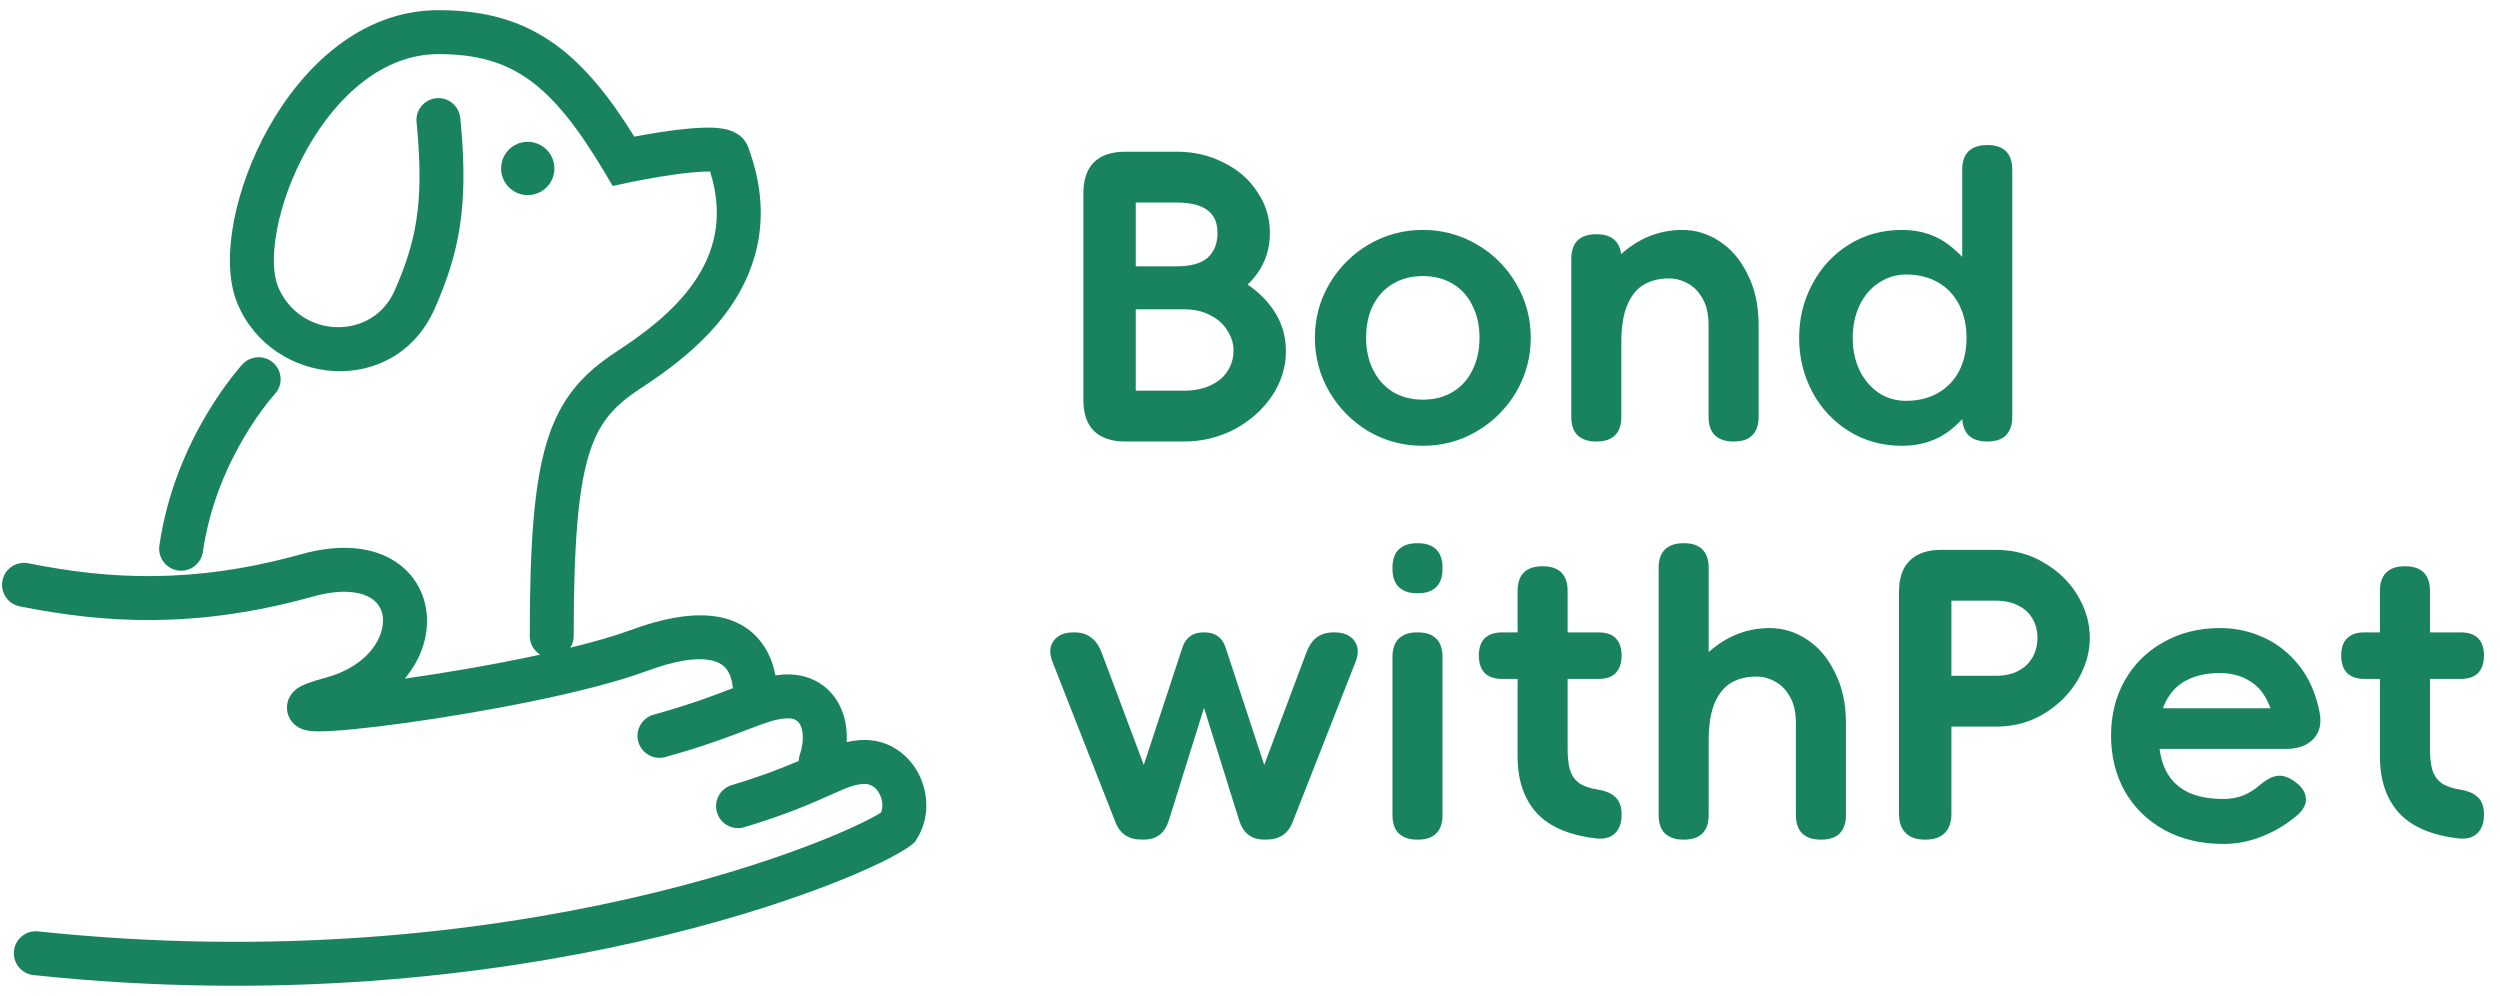
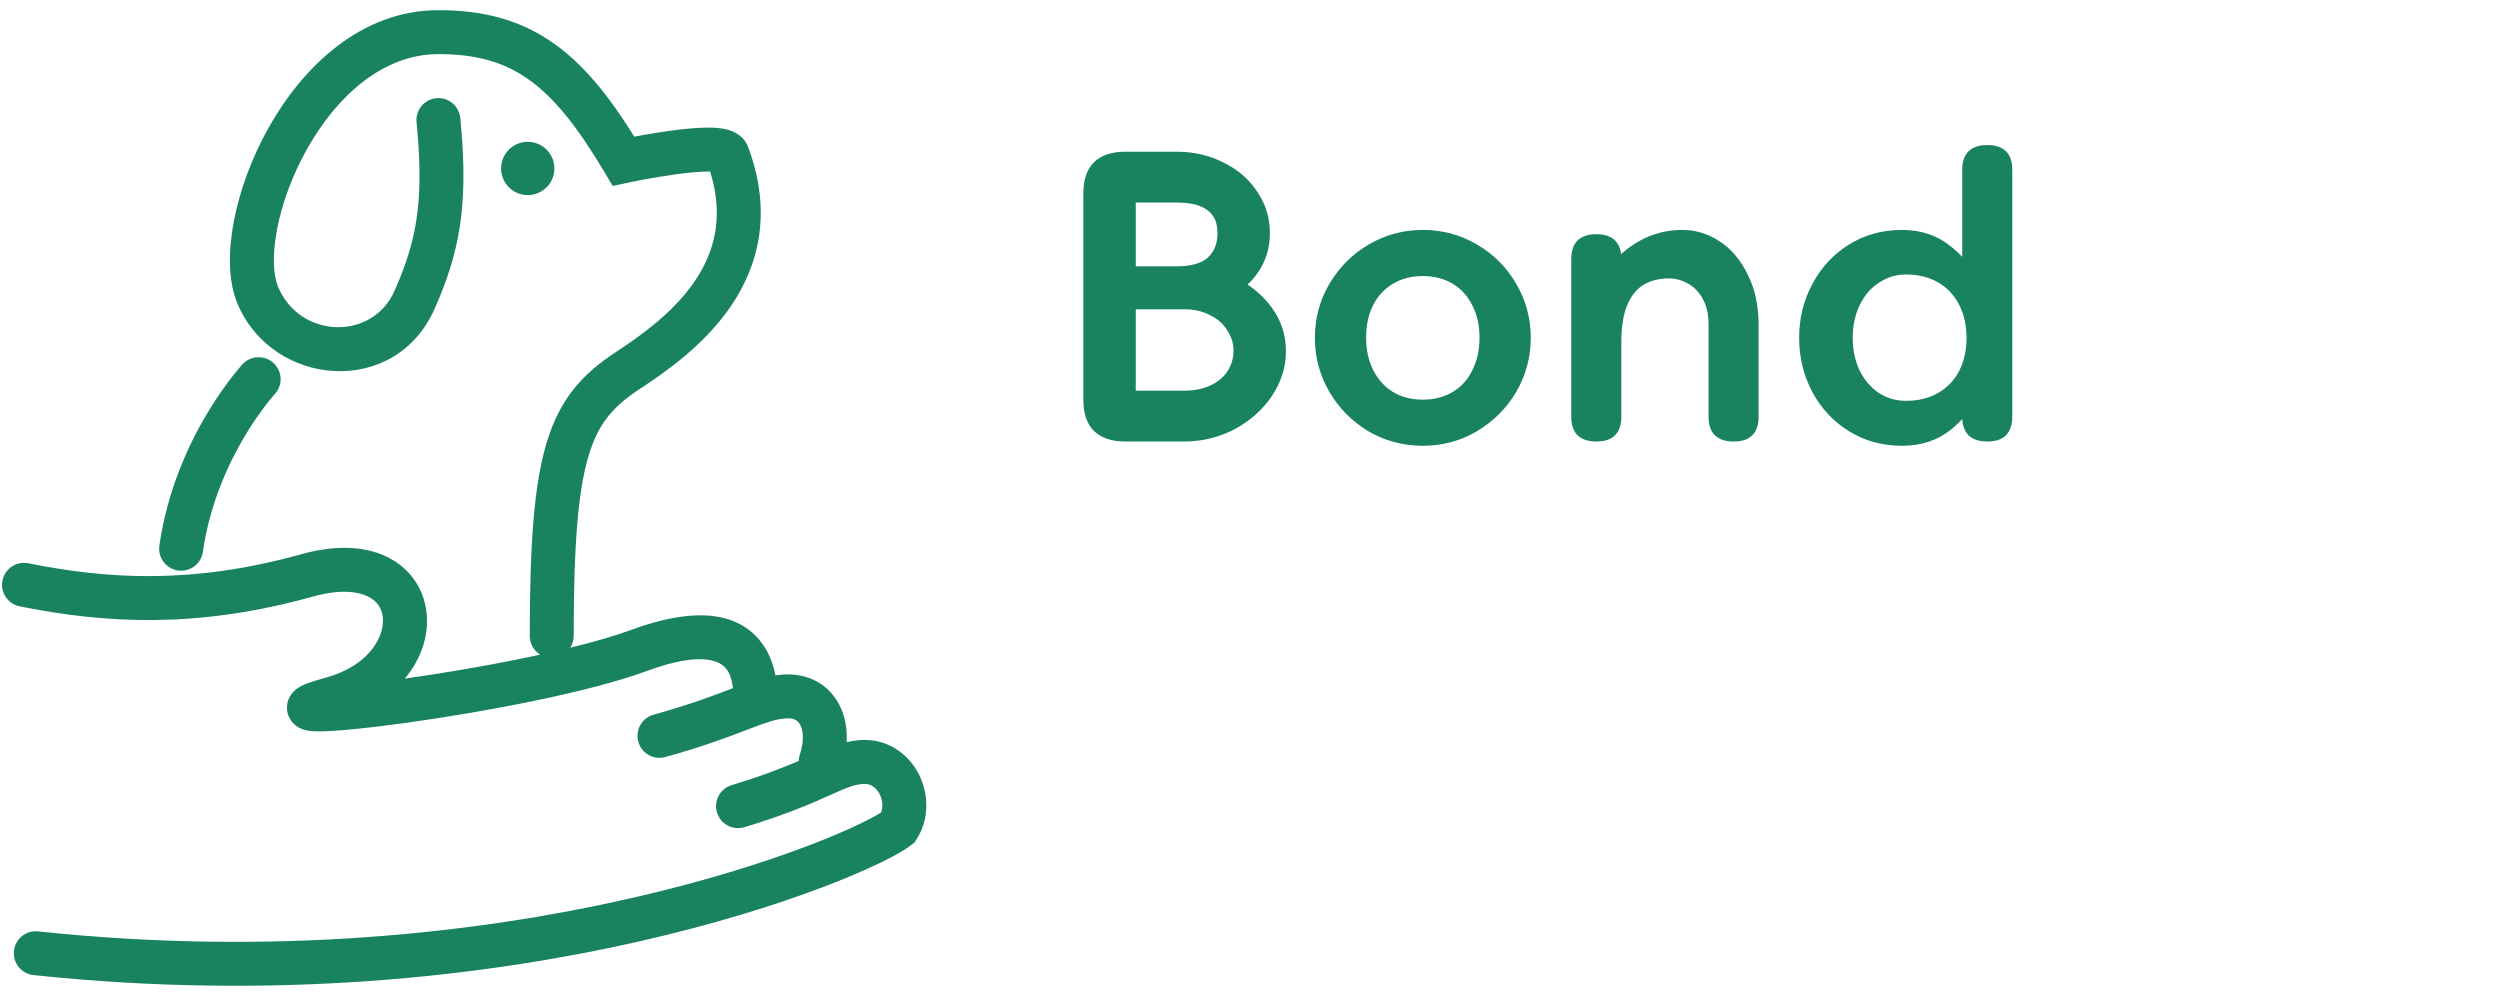
<svg xmlns="http://www.w3.org/2000/svg" fill="none" viewBox="0 0 123 49" height="49" width="123">
  <g clip-path="url(#clip0_3402_143)">
    <path fill="#19835F" d="M55.013 13.102H57.899C58.592 13.102 59.099 12.961 59.419 12.678C59.74 12.383 59.901 11.979 59.901 11.466C59.901 11.133 59.83 10.857 59.689 10.639C59.548 10.421 59.33 10.254 59.035 10.139C58.74 10.023 58.361 9.965 57.899 9.965H55.456V7.464H57.899C58.746 7.464 59.516 7.644 60.208 8.003C60.914 8.349 61.465 8.83 61.863 9.446C62.274 10.049 62.479 10.722 62.479 11.466C62.479 12.21 62.274 12.871 61.863 13.448C61.465 14.012 60.92 14.449 60.228 14.756C59.535 15.064 58.759 15.218 57.899 15.218H55.013V13.102ZM55.456 19.22H58.265C58.752 19.22 59.176 19.137 59.535 18.97C59.907 18.803 60.189 18.573 60.382 18.277C60.587 17.97 60.689 17.63 60.689 17.258C60.689 16.899 60.587 16.565 60.382 16.257C60.189 15.937 59.907 15.686 59.535 15.507C59.176 15.314 58.752 15.218 58.265 15.218H55.244V13.102H58.265C59.137 13.102 59.958 13.281 60.728 13.64C61.498 14 62.113 14.5 62.575 15.141C63.037 15.77 63.268 16.482 63.268 17.277C63.268 18.059 63.037 18.797 62.575 19.49C62.113 20.17 61.498 20.715 60.728 21.125C59.958 21.523 59.137 21.722 58.265 21.722H55.456V19.22ZM55.36 21.722C54.693 21.722 54.179 21.549 53.82 21.202C53.474 20.856 53.301 20.343 53.301 19.663V9.523C53.301 8.843 53.474 8.33 53.82 7.984C54.179 7.637 54.693 7.464 55.36 7.464H55.879V21.722H55.36ZM70.002 19.663C70.567 19.663 71.061 19.535 71.484 19.278C71.907 19.021 72.228 18.662 72.446 18.201C72.677 17.739 72.792 17.213 72.792 16.623C72.792 16.02 72.677 15.494 72.446 15.045C72.228 14.583 71.907 14.224 71.484 13.968C71.061 13.711 70.567 13.583 70.002 13.583C69.438 13.583 68.944 13.711 68.521 13.968C68.098 14.224 67.77 14.583 67.54 15.045C67.322 15.494 67.213 16.02 67.213 16.623C67.213 17.213 67.328 17.739 67.559 18.201C67.79 18.662 68.111 19.021 68.521 19.278C68.944 19.535 69.438 19.663 70.002 19.663ZM70.002 21.933C69.04 21.933 68.149 21.696 67.328 21.221C66.52 20.734 65.879 20.086 65.404 19.278C64.929 18.457 64.692 17.572 64.692 16.623C64.692 15.661 64.929 14.776 65.404 13.968C65.891 13.147 66.539 12.499 67.347 12.024C68.168 11.55 69.053 11.312 70.002 11.312C70.965 11.312 71.85 11.55 72.658 12.024C73.479 12.499 74.126 13.147 74.601 13.968C75.076 14.776 75.313 15.661 75.313 16.623C75.313 17.572 75.076 18.457 74.601 19.278C74.126 20.086 73.479 20.734 72.658 21.221C71.85 21.696 70.965 21.933 70.002 21.933ZM79.77 20.509C79.77 20.907 79.668 21.209 79.462 21.414C79.257 21.619 78.956 21.722 78.558 21.722H78.519C78.135 21.722 77.833 21.619 77.615 21.414C77.41 21.209 77.307 20.907 77.307 20.509V12.736C77.307 12.338 77.41 12.037 77.615 11.832C77.833 11.627 78.135 11.524 78.519 11.524H78.558C78.956 11.524 79.257 11.627 79.462 11.832C79.668 12.037 79.77 12.338 79.77 12.736V20.509ZM77.307 18.566C77.307 17.283 77.545 16.084 78.019 14.968C78.494 13.852 79.148 12.967 79.982 12.313C80.816 11.646 81.746 11.312 82.772 11.312C83.426 11.312 84.035 11.498 84.6 11.87C85.177 12.242 85.639 12.787 85.985 13.506C86.344 14.211 86.524 15.039 86.524 15.988V20.509C86.524 20.907 86.421 21.209 86.216 21.414C86.011 21.619 85.709 21.722 85.312 21.722H85.273C84.888 21.722 84.587 21.619 84.369 21.414C84.163 21.209 84.061 20.907 84.061 20.509V15.988C84.061 15.462 83.965 15.032 83.772 14.699C83.58 14.352 83.336 14.102 83.041 13.948C82.746 13.782 82.438 13.698 82.118 13.698C81.656 13.698 81.252 13.794 80.905 13.987C80.559 14.179 80.283 14.506 80.078 14.968C79.873 15.43 79.77 16.052 79.77 16.834L77.307 18.566ZM93.77 19.721C94.373 19.721 94.899 19.592 95.348 19.336C95.797 19.079 96.144 18.72 96.387 18.258C96.631 17.784 96.753 17.238 96.753 16.623C96.753 16.007 96.631 15.462 96.387 14.987C96.144 14.513 95.797 14.147 95.348 13.891C94.899 13.634 94.373 13.506 93.77 13.506C93.296 13.506 92.853 13.64 92.443 13.91C92.045 14.166 91.731 14.532 91.5 15.007C91.269 15.481 91.154 16.02 91.154 16.623C91.154 17.226 91.269 17.764 91.5 18.239C91.731 18.701 92.045 19.066 92.443 19.336C92.841 19.592 93.283 19.721 93.77 19.721ZM93.578 21.933C92.616 21.933 91.75 21.696 90.981 21.221C90.211 20.747 89.608 20.105 89.172 19.297C88.736 18.476 88.518 17.585 88.518 16.623C88.518 15.661 88.736 14.776 89.172 13.968C89.608 13.147 90.211 12.499 90.981 12.024C91.75 11.55 92.616 11.312 93.578 11.312C94.527 11.312 95.335 11.588 96.002 12.14C96.682 12.678 97.189 13.358 97.522 14.179C97.856 15 98.023 15.815 98.023 16.623C98.023 17.431 97.856 18.245 97.522 19.066C97.189 19.887 96.682 20.574 96.002 21.125C95.335 21.664 94.527 21.933 93.578 21.933ZM99.004 20.509C99.004 20.894 98.901 21.196 98.696 21.414C98.491 21.619 98.189 21.722 97.792 21.722H97.753C97.369 21.722 97.067 21.619 96.849 21.414C96.644 21.196 96.541 20.894 96.541 20.509V18.431L97.08 16.7L96.541 14.872V8.349C96.541 7.952 96.644 7.65 96.849 7.445C97.067 7.24 97.369 7.137 97.753 7.137H97.792C98.189 7.137 98.491 7.24 98.696 7.445C98.901 7.65 99.004 7.952 99.004 8.349V20.509Z" />
-     <path fill="#19835F" d="M64.278 32.094C64.407 31.761 64.573 31.517 64.779 31.363C64.997 31.196 65.279 31.113 65.625 31.113H65.664C66.1 31.113 66.421 31.247 66.626 31.517C66.831 31.786 66.857 32.126 66.703 32.537L63.605 40.425C63.387 41.016 62.951 41.31 62.297 41.31H62.239C61.905 41.31 61.636 41.234 61.431 41.08C61.225 40.926 61.072 40.688 60.969 40.368L59.237 34.826L57.505 40.368C57.403 40.688 57.249 40.926 57.044 41.08C56.839 41.234 56.569 41.31 56.236 41.31H56.178C55.524 41.31 55.087 41.016 54.87 40.425L51.772 32.537C51.618 32.126 51.643 31.786 51.849 31.517C52.054 31.247 52.375 31.113 52.811 31.113H52.849C53.196 31.113 53.471 31.196 53.676 31.363C53.895 31.517 54.068 31.761 54.196 32.094L56.274 37.636L58.179 31.844C58.346 31.357 58.692 31.113 59.218 31.113H59.256C59.782 31.113 60.129 31.357 60.295 31.844L62.2 37.636L64.278 32.094ZM70.972 27.977C70.972 28.374 70.87 28.676 70.664 28.881C70.459 29.086 70.157 29.189 69.76 29.189H69.721C69.337 29.189 69.035 29.086 68.817 28.881C68.612 28.676 68.509 28.374 68.509 27.977V27.938C68.509 27.54 68.612 27.239 68.817 27.034C69.035 26.828 69.337 26.726 69.721 26.726H69.76C70.157 26.726 70.459 26.828 70.664 27.034C70.87 27.239 70.972 27.54 70.972 27.938V27.977ZM70.972 40.098C70.972 40.496 70.87 40.797 70.664 41.003C70.459 41.208 70.157 41.31 69.76 41.31H69.721C69.337 41.31 69.035 41.208 68.817 41.003C68.612 40.797 68.509 40.496 68.509 40.098V32.325C68.509 31.927 68.612 31.626 68.817 31.421C69.035 31.215 69.337 31.113 69.721 31.113H69.76C70.157 31.113 70.459 31.215 70.664 31.421C70.87 31.626 70.972 31.927 70.972 32.325V40.098ZM78.609 38.848C79.007 38.912 79.302 39.04 79.494 39.233C79.686 39.425 79.783 39.701 79.783 40.06V40.098C79.783 40.483 79.674 40.785 79.456 41.003C79.237 41.208 78.936 41.291 78.551 41.253C77.217 41.099 76.236 40.682 75.607 40.002C74.979 39.309 74.665 38.38 74.665 37.212V29.073C74.665 28.676 74.767 28.374 74.972 28.169C75.178 27.964 75.479 27.861 75.877 27.861H75.915C76.313 27.861 76.614 27.964 76.82 28.169C77.025 28.374 77.127 28.676 77.127 29.073V36.827C77.127 37.264 77.166 37.616 77.243 37.886C77.333 38.155 77.48 38.367 77.685 38.521C77.903 38.675 78.211 38.784 78.609 38.848ZM78.647 31.113C79.019 31.113 79.302 31.209 79.494 31.401C79.686 31.594 79.783 31.876 79.783 32.248V32.267C79.783 32.626 79.686 32.909 79.494 33.114C79.302 33.306 79.019 33.403 78.647 33.403H73.895C73.536 33.403 73.254 33.306 73.048 33.114C72.856 32.909 72.76 32.626 72.76 32.267V32.248C72.76 31.876 72.856 31.594 73.048 31.401C73.254 31.209 73.536 31.113 73.895 31.113H78.647ZM81.605 38.155C81.605 36.872 81.842 35.673 82.317 34.557C82.791 33.441 83.445 32.556 84.279 31.902C85.113 31.235 86.043 30.901 87.069 30.901C87.723 30.901 88.332 31.087 88.897 31.459C89.474 31.831 89.936 32.376 90.282 33.095C90.641 33.8 90.821 34.627 90.821 35.577V40.098C90.821 40.496 90.718 40.797 90.513 41.003C90.308 41.208 90.006 41.31 89.609 41.31H89.57C89.186 41.31 88.884 41.208 88.666 41.003C88.461 40.797 88.358 40.496 88.358 40.098V35.577C88.358 35.051 88.262 34.621 88.07 34.288C87.877 33.941 87.633 33.691 87.338 33.537C87.043 33.37 86.736 33.287 86.415 33.287C85.953 33.287 85.549 33.383 85.203 33.576C84.856 33.768 84.581 34.095 84.375 34.557C84.17 35.019 84.067 35.641 84.067 36.423L81.605 38.155ZM84.067 40.098C84.067 40.496 83.965 40.797 83.76 41.003C83.554 41.208 83.253 41.31 82.855 41.31H82.817C82.432 41.31 82.13 41.208 81.912 41.003C81.707 40.797 81.605 40.496 81.605 40.098V27.938C81.605 27.54 81.707 27.239 81.912 27.034C82.13 26.828 82.432 26.726 82.817 26.726H82.855C83.253 26.726 83.554 26.828 83.76 27.034C83.965 27.239 84.067 27.54 84.067 27.938V40.098ZM96.009 40.041C96.009 40.451 95.9 40.765 95.682 40.983C95.464 41.202 95.15 41.31 94.739 41.31H94.701C94.29 41.31 93.976 41.202 93.758 40.983C93.54 40.765 93.431 40.451 93.431 40.041V29.112C93.431 28.445 93.604 27.938 93.95 27.592C94.309 27.233 94.823 27.053 95.49 27.053H96.009V40.041ZM95.624 33.249H98.203C98.639 33.249 99.011 33.165 99.318 32.998C99.626 32.832 99.857 32.607 100.011 32.325C100.165 32.043 100.242 31.729 100.242 31.382C100.242 31.036 100.165 30.728 100.011 30.459C99.857 30.176 99.626 29.958 99.318 29.804C99.011 29.638 98.639 29.554 98.203 29.554H95.624V27.053H98.203C99.075 27.053 99.864 27.265 100.569 27.688C101.275 28.098 101.826 28.637 102.224 29.304C102.621 29.971 102.82 30.664 102.82 31.382C102.82 32.088 102.621 32.78 102.224 33.46C101.826 34.127 101.275 34.679 100.569 35.115C99.864 35.538 99.075 35.75 98.203 35.75H95.624V33.249ZM114.119 35.019C114.234 35.583 114.132 36.032 113.811 36.366C113.503 36.686 113.054 36.847 112.464 36.847H112.022C112.022 35.974 111.9 35.263 111.656 34.711C111.425 34.147 111.098 33.742 110.675 33.499C110.264 33.242 109.777 33.114 109.213 33.114C108.558 33.114 108.007 33.236 107.558 33.48C107.122 33.71 106.788 34.057 106.557 34.519C106.326 34.98 106.211 35.538 106.211 36.192C106.211 36.872 106.326 37.443 106.557 37.905C106.788 38.367 107.141 38.719 107.616 38.963C108.09 39.194 108.687 39.309 109.405 39.309C109.738 39.309 110.059 39.252 110.367 39.136C110.675 39.008 110.957 38.828 111.214 38.598C111.509 38.354 111.778 38.213 112.022 38.174C112.278 38.136 112.548 38.213 112.83 38.405L112.888 38.444C113.221 38.675 113.407 38.938 113.446 39.233C113.484 39.515 113.362 39.791 113.08 40.06C112.554 40.522 111.97 40.881 111.329 41.137C110.7 41.394 110.059 41.522 109.405 41.522C108.289 41.522 107.314 41.291 106.48 40.83C105.647 40.368 104.999 39.733 104.537 38.925C104.088 38.117 103.864 37.206 103.864 36.192C103.864 35.179 104.088 34.275 104.537 33.48C104.999 32.671 105.634 32.043 106.442 31.594C107.263 31.132 108.186 30.901 109.213 30.901C109.982 30.901 110.7 31.055 111.368 31.363C112.047 31.671 112.631 32.133 113.118 32.748C113.606 33.364 113.939 34.121 114.119 35.019ZM112.31 36.847H105.461V34.846H112.31V36.847ZM121.037 38.848C121.435 38.912 121.73 39.04 121.922 39.233C122.114 39.425 122.211 39.701 122.211 40.06V40.098C122.211 40.483 122.102 40.785 121.883 41.003C121.665 41.208 121.364 41.291 120.979 41.253C119.645 41.099 118.664 40.682 118.035 40.002C117.407 39.309 117.092 38.38 117.092 37.212V29.073C117.092 28.676 117.195 28.374 117.4 28.169C117.606 27.964 117.907 27.861 118.305 27.861H118.343C118.741 27.861 119.042 27.964 119.247 28.169C119.453 28.374 119.555 28.676 119.555 29.073V36.827C119.555 37.264 119.594 37.616 119.671 37.886C119.761 38.155 119.908 38.367 120.113 38.521C120.331 38.675 120.639 38.784 121.037 38.848ZM121.075 31.113C121.447 31.113 121.73 31.209 121.922 31.401C122.114 31.594 122.211 31.876 122.211 32.248V32.267C122.211 32.626 122.114 32.909 121.922 33.114C121.73 33.306 121.447 33.403 121.075 33.403H116.323C115.964 33.403 115.681 33.306 115.476 33.114C115.284 32.909 115.188 32.626 115.188 32.267V32.248C115.188 31.876 115.284 31.594 115.476 31.401C115.681 31.209 115.964 31.113 116.323 31.113H121.075Z" />
    <path fill="#19835F" d="M21.57 0.5C23.815 0.5 25.649 0.992 27.291 2.168C28.74 3.206 29.968 4.728 31.208 6.723C31.219 6.721 31.23 6.718 31.241 6.716C31.709 6.629 32.343 6.518 32.99 6.43C33.627 6.344 34.319 6.273 34.891 6.278C35.169 6.28 35.482 6.3 35.766 6.373C35.959 6.422 36.533 6.591 36.784 7.176L36.808 7.234L36.862 7.384C37.99 10.527 37.301 13.089 35.969 15.05C34.657 16.98 32.739 18.307 31.501 19.119C30.211 19.965 29.459 20.779 28.97 22.385C28.445 24.111 28.226 26.753 28.226 31.288C28.226 31.502 28.164 31.7 28.057 31.868C29.214 31.585 30.251 31.289 31.061 30.989C34.148 29.849 36.181 30.124 37.328 31.443C37.817 32.005 38.045 32.67 38.15 33.228C38.267 33.212 38.387 33.198 38.509 33.189C39.742 33.101 40.76 33.658 41.286 34.659C41.579 35.217 41.69 35.856 41.656 36.511C41.867 36.464 42.087 36.429 42.323 36.412C43.664 36.317 44.687 37.098 45.19 38.059C45.682 39.001 45.755 40.253 45.1 41.287L45.003 41.441L44.861 41.554C44.536 41.813 43.98 42.125 43.289 42.459C42.573 42.805 41.639 43.209 40.506 43.639C38.24 44.5 35.156 45.478 31.391 46.331C23.86 48.035 13.581 49.24 1.647 47.974C1.053 47.911 0.623 47.378 0.686 46.785C0.749 46.191 1.281 45.761 1.875 45.824C13.538 47.062 23.577 45.883 30.914 44.222C34.582 43.392 37.569 42.442 39.738 41.618C40.824 41.205 41.699 40.826 42.349 40.512C42.834 40.278 43.16 40.095 43.35 39.974C43.451 39.706 43.434 39.367 43.274 39.062C43.092 38.714 42.804 38.545 42.476 38.569C42.006 38.602 41.671 38.747 40.788 39.143C39.922 39.531 38.702 40.069 36.624 40.698C36.053 40.87 35.45 40.547 35.277 39.976C35.104 39.405 35.427 38.801 35.998 38.628C37.512 38.17 38.53 37.767 39.294 37.438C39.298 37.34 39.316 37.241 39.348 37.143C39.583 36.438 39.509 35.925 39.372 35.664C39.272 35.473 39.098 35.315 38.663 35.346C38.15 35.382 37.72 35.535 36.813 35.883C35.921 36.226 34.698 36.7 32.736 37.246C32.16 37.406 31.564 37.069 31.404 36.494C31.245 35.919 31.581 35.323 32.156 35.163C34.018 34.645 35.166 34.2 36.038 33.865C36.044 33.863 36.05 33.861 36.056 33.858C36.024 33.518 35.937 33.138 35.697 32.862C35.462 32.592 34.635 31.973 31.81 33.017C28.95 34.075 23.753 35.04 19.994 35.562C18.121 35.822 16.51 35.986 15.679 35.984C15.492 35.983 15.234 35.976 15.01 35.918C14.945 35.901 14.847 35.872 14.74 35.817C14.643 35.767 14.452 35.654 14.303 35.429C14.124 35.159 14.073 34.826 14.16 34.516C14.232 34.257 14.379 34.092 14.455 34.015C14.606 33.863 14.775 33.776 14.854 33.737C14.956 33.687 15.066 33.643 15.175 33.603C15.393 33.523 15.676 33.437 16.016 33.344C18.266 32.73 18.95 31.203 18.832 30.335C18.776 29.915 18.544 29.555 18.08 29.335C17.588 29.101 16.727 28.981 15.398 29.35C9.649 30.951 5.148 30.669 0.969 29.833C0.384 29.716 0.004 29.146 0.121 28.561C0.238 27.976 0.808 27.596 1.393 27.713C5.32 28.499 9.468 28.757 14.819 27.268C16.467 26.809 17.899 26.855 19.008 27.382C20.146 27.922 20.823 28.917 20.975 30.046C21.132 31.207 20.745 32.399 19.915 33.389C21.982 33.097 24.397 32.682 26.577 32.208C26.269 32.017 26.064 31.677 26.064 31.288C26.064 26.767 26.273 23.826 26.902 21.756C27.568 19.567 28.697 18.373 30.315 17.311C31.538 16.509 33.13 15.38 34.181 13.835C35.127 12.443 35.646 10.699 34.938 8.441C34.917 8.441 34.895 8.44 34.873 8.44C34.459 8.436 33.889 8.49 33.281 8.572C32.682 8.653 32.087 8.757 31.639 8.841C31.415 8.883 31.23 8.92 31.101 8.946C31.037 8.959 30.987 8.969 30.953 8.976C30.936 8.98 30.924 8.982 30.915 8.984C30.911 8.985 30.908 8.986 30.906 8.986C30.905 8.986 30.904 8.986 30.904 8.987L30.145 9.149L29.749 8.482C28.419 6.245 27.27 4.812 26.032 3.925C24.832 3.066 23.466 2.662 21.57 2.662C18.896 2.662 16.613 4.653 15.109 7.326C14.371 8.637 13.867 10.039 13.63 11.288C13.385 12.572 13.448 13.551 13.677 14.101C14.752 16.682 18.32 16.767 19.405 14.319C20.462 11.937 20.855 10.028 20.528 6.373L20.494 6.014L20.49 5.959C20.462 5.388 20.887 4.889 21.463 4.832C22.038 4.775 22.553 5.18 22.638 5.746L22.645 5.801L22.682 6.19C23.036 10.16 22.604 12.439 21.382 15.195C19.427 19.603 13.391 19.036 11.681 14.932C11.214 13.812 11.229 12.337 11.506 10.883C11.789 9.393 12.377 7.771 13.225 6.265C14.89 3.306 17.749 0.5 21.57 0.5Z" />
    <path fill="#19835F" d="M11.933 17.92C12.34 17.483 13.023 17.458 13.461 17.864C13.898 18.27 13.924 18.954 13.518 19.391C13.517 19.392 13.517 19.392 13.516 19.393C13.513 19.397 13.506 19.404 13.498 19.414C13.48 19.434 13.451 19.466 13.413 19.51C13.338 19.599 13.225 19.735 13.086 19.916C12.807 20.277 12.423 20.814 12.017 21.5C11.202 22.878 10.314 24.828 9.982 27.151C9.897 27.742 9.35 28.152 8.759 28.068C8.168 27.984 7.757 27.436 7.841 26.845C8.225 24.163 9.244 21.942 10.156 20.399C10.614 19.626 11.05 19.016 11.374 18.595C11.537 18.385 11.671 18.221 11.768 18.108C11.816 18.051 11.856 18.007 11.883 17.975C11.897 17.96 11.909 17.947 11.917 17.938C11.921 17.933 11.925 17.93 11.927 17.927C11.929 17.925 11.93 17.924 11.931 17.923C11.931 17.922 11.932 17.922 11.932 17.921C11.932 17.921 11.933 17.921 11.933 17.921C11.935 17.923 11.976 17.96 12.725 18.656L11.933 17.92Z" />
    <path fill="#19835F" d="M25.965 6.977C26.033 6.977 26.1 6.982 26.165 6.992C26.187 6.995 26.208 6.999 26.23 7.003C26.251 7.008 26.272 7.012 26.293 7.018C26.778 7.143 27.155 7.539 27.252 8.035C27.268 8.117 27.276 8.201 27.276 8.288L27.275 8.355C27.267 8.51 27.232 8.658 27.174 8.795C27.172 8.8 27.17 8.805 27.168 8.81C27.162 8.823 27.156 8.836 27.15 8.848C27.146 8.858 27.141 8.868 27.136 8.878C27.131 8.887 27.127 8.895 27.122 8.904C27.118 8.912 27.114 8.919 27.11 8.926C27.103 8.939 27.096 8.951 27.089 8.963C27.086 8.967 27.084 8.972 27.081 8.976C27.073 8.988 27.065 9.001 27.057 9.013C27.052 9.021 27.047 9.029 27.041 9.036C27.035 9.045 27.03 9.053 27.024 9.061C27.018 9.069 27.012 9.076 27.006 9.084C26.998 9.095 26.989 9.106 26.98 9.117C26.979 9.119 26.978 9.121 26.976 9.122C26.966 9.134 26.956 9.146 26.945 9.158C26.938 9.166 26.931 9.174 26.923 9.182C26.917 9.189 26.91 9.196 26.903 9.203C26.896 9.211 26.889 9.218 26.881 9.225C26.873 9.233 26.866 9.24 26.858 9.248C26.852 9.253 26.846 9.259 26.84 9.264C26.831 9.272 26.821 9.28 26.812 9.288C26.804 9.295 26.796 9.302 26.788 9.308C26.78 9.314 26.772 9.321 26.764 9.327C26.755 9.333 26.747 9.34 26.739 9.346C26.731 9.351 26.723 9.357 26.715 9.362C26.706 9.369 26.697 9.375 26.688 9.381C26.68 9.387 26.672 9.392 26.663 9.397C26.654 9.403 26.644 9.409 26.635 9.415C26.624 9.421 26.613 9.427 26.603 9.433C26.597 9.436 26.591 9.439 26.586 9.442C26.573 9.449 26.56 9.456 26.547 9.462C26.54 9.466 26.534 9.469 26.527 9.472C26.517 9.477 26.508 9.481 26.498 9.485C26.488 9.49 26.477 9.495 26.467 9.499C26.46 9.502 26.453 9.504 26.446 9.507C26.414 9.52 26.381 9.531 26.348 9.541C26.339 9.544 26.329 9.547 26.32 9.549C26.309 9.552 26.299 9.556 26.288 9.558C26.277 9.561 26.266 9.564 26.255 9.566C26.245 9.568 26.235 9.57 26.225 9.572C26.216 9.574 26.207 9.576 26.197 9.578C26.185 9.58 26.173 9.582 26.16 9.584C26.127 9.589 26.093 9.592 26.059 9.595C26.028 9.597 25.997 9.598 25.965 9.598C25.943 9.598 25.92 9.598 25.898 9.597C25.831 9.594 25.766 9.585 25.702 9.572C25.7 9.572 25.699 9.571 25.697 9.571C25.657 9.563 25.619 9.552 25.58 9.541C25.573 9.539 25.566 9.536 25.559 9.534C25.545 9.529 25.532 9.525 25.518 9.52C25.509 9.517 25.501 9.514 25.493 9.51C25.483 9.507 25.473 9.503 25.464 9.499C25.451 9.494 25.439 9.488 25.427 9.483C25.419 9.479 25.412 9.476 25.404 9.473C25.397 9.469 25.39 9.466 25.383 9.462C25.37 9.455 25.356 9.448 25.343 9.441C25.34 9.44 25.337 9.438 25.334 9.436C25.32 9.428 25.306 9.42 25.292 9.412C25.286 9.409 25.28 9.405 25.275 9.402C25.262 9.394 25.249 9.386 25.236 9.377C25.233 9.375 25.23 9.373 25.226 9.37C25.212 9.361 25.199 9.351 25.185 9.341C25.18 9.337 25.175 9.334 25.171 9.33C25.161 9.323 25.152 9.316 25.143 9.308C25.134 9.301 25.124 9.293 25.115 9.285C25.107 9.278 25.099 9.271 25.091 9.264C25.086 9.259 25.08 9.254 25.075 9.249C25.065 9.24 25.055 9.231 25.046 9.222C25.04 9.216 25.035 9.21 25.029 9.205C25.021 9.197 25.014 9.189 25.006 9.181C24.999 9.173 24.991 9.165 24.984 9.156C24.974 9.145 24.964 9.134 24.955 9.122C24.953 9.12 24.951 9.118 24.95 9.116C24.941 9.105 24.932 9.094 24.923 9.083C24.918 9.076 24.913 9.069 24.908 9.062C24.9 9.052 24.892 9.041 24.885 9.03C24.882 9.025 24.879 9.021 24.876 9.016C24.866 9.003 24.858 8.989 24.849 8.975C24.846 8.97 24.843 8.966 24.841 8.961C24.835 8.951 24.829 8.94 24.823 8.93C24.818 8.921 24.812 8.911 24.807 8.902C24.803 8.894 24.799 8.886 24.795 8.878C24.79 8.868 24.785 8.858 24.78 8.848C24.775 8.837 24.77 8.825 24.765 8.813C24.761 8.806 24.758 8.799 24.755 8.792C24.75 8.779 24.745 8.767 24.74 8.754C24.738 8.747 24.735 8.74 24.733 8.734C24.721 8.702 24.711 8.669 24.701 8.636C24.693 8.606 24.686 8.576 24.68 8.546C24.673 8.511 24.668 8.476 24.664 8.44C24.658 8.39 24.654 8.339 24.654 8.288C24.654 7.564 25.241 6.977 25.965 6.977Z" />
  </g>
  <defs>
    <clipPath id="clip0_3402_143">
      <rect fill="white" height="49" width="123" />
    </clipPath>
  </defs>
</svg>